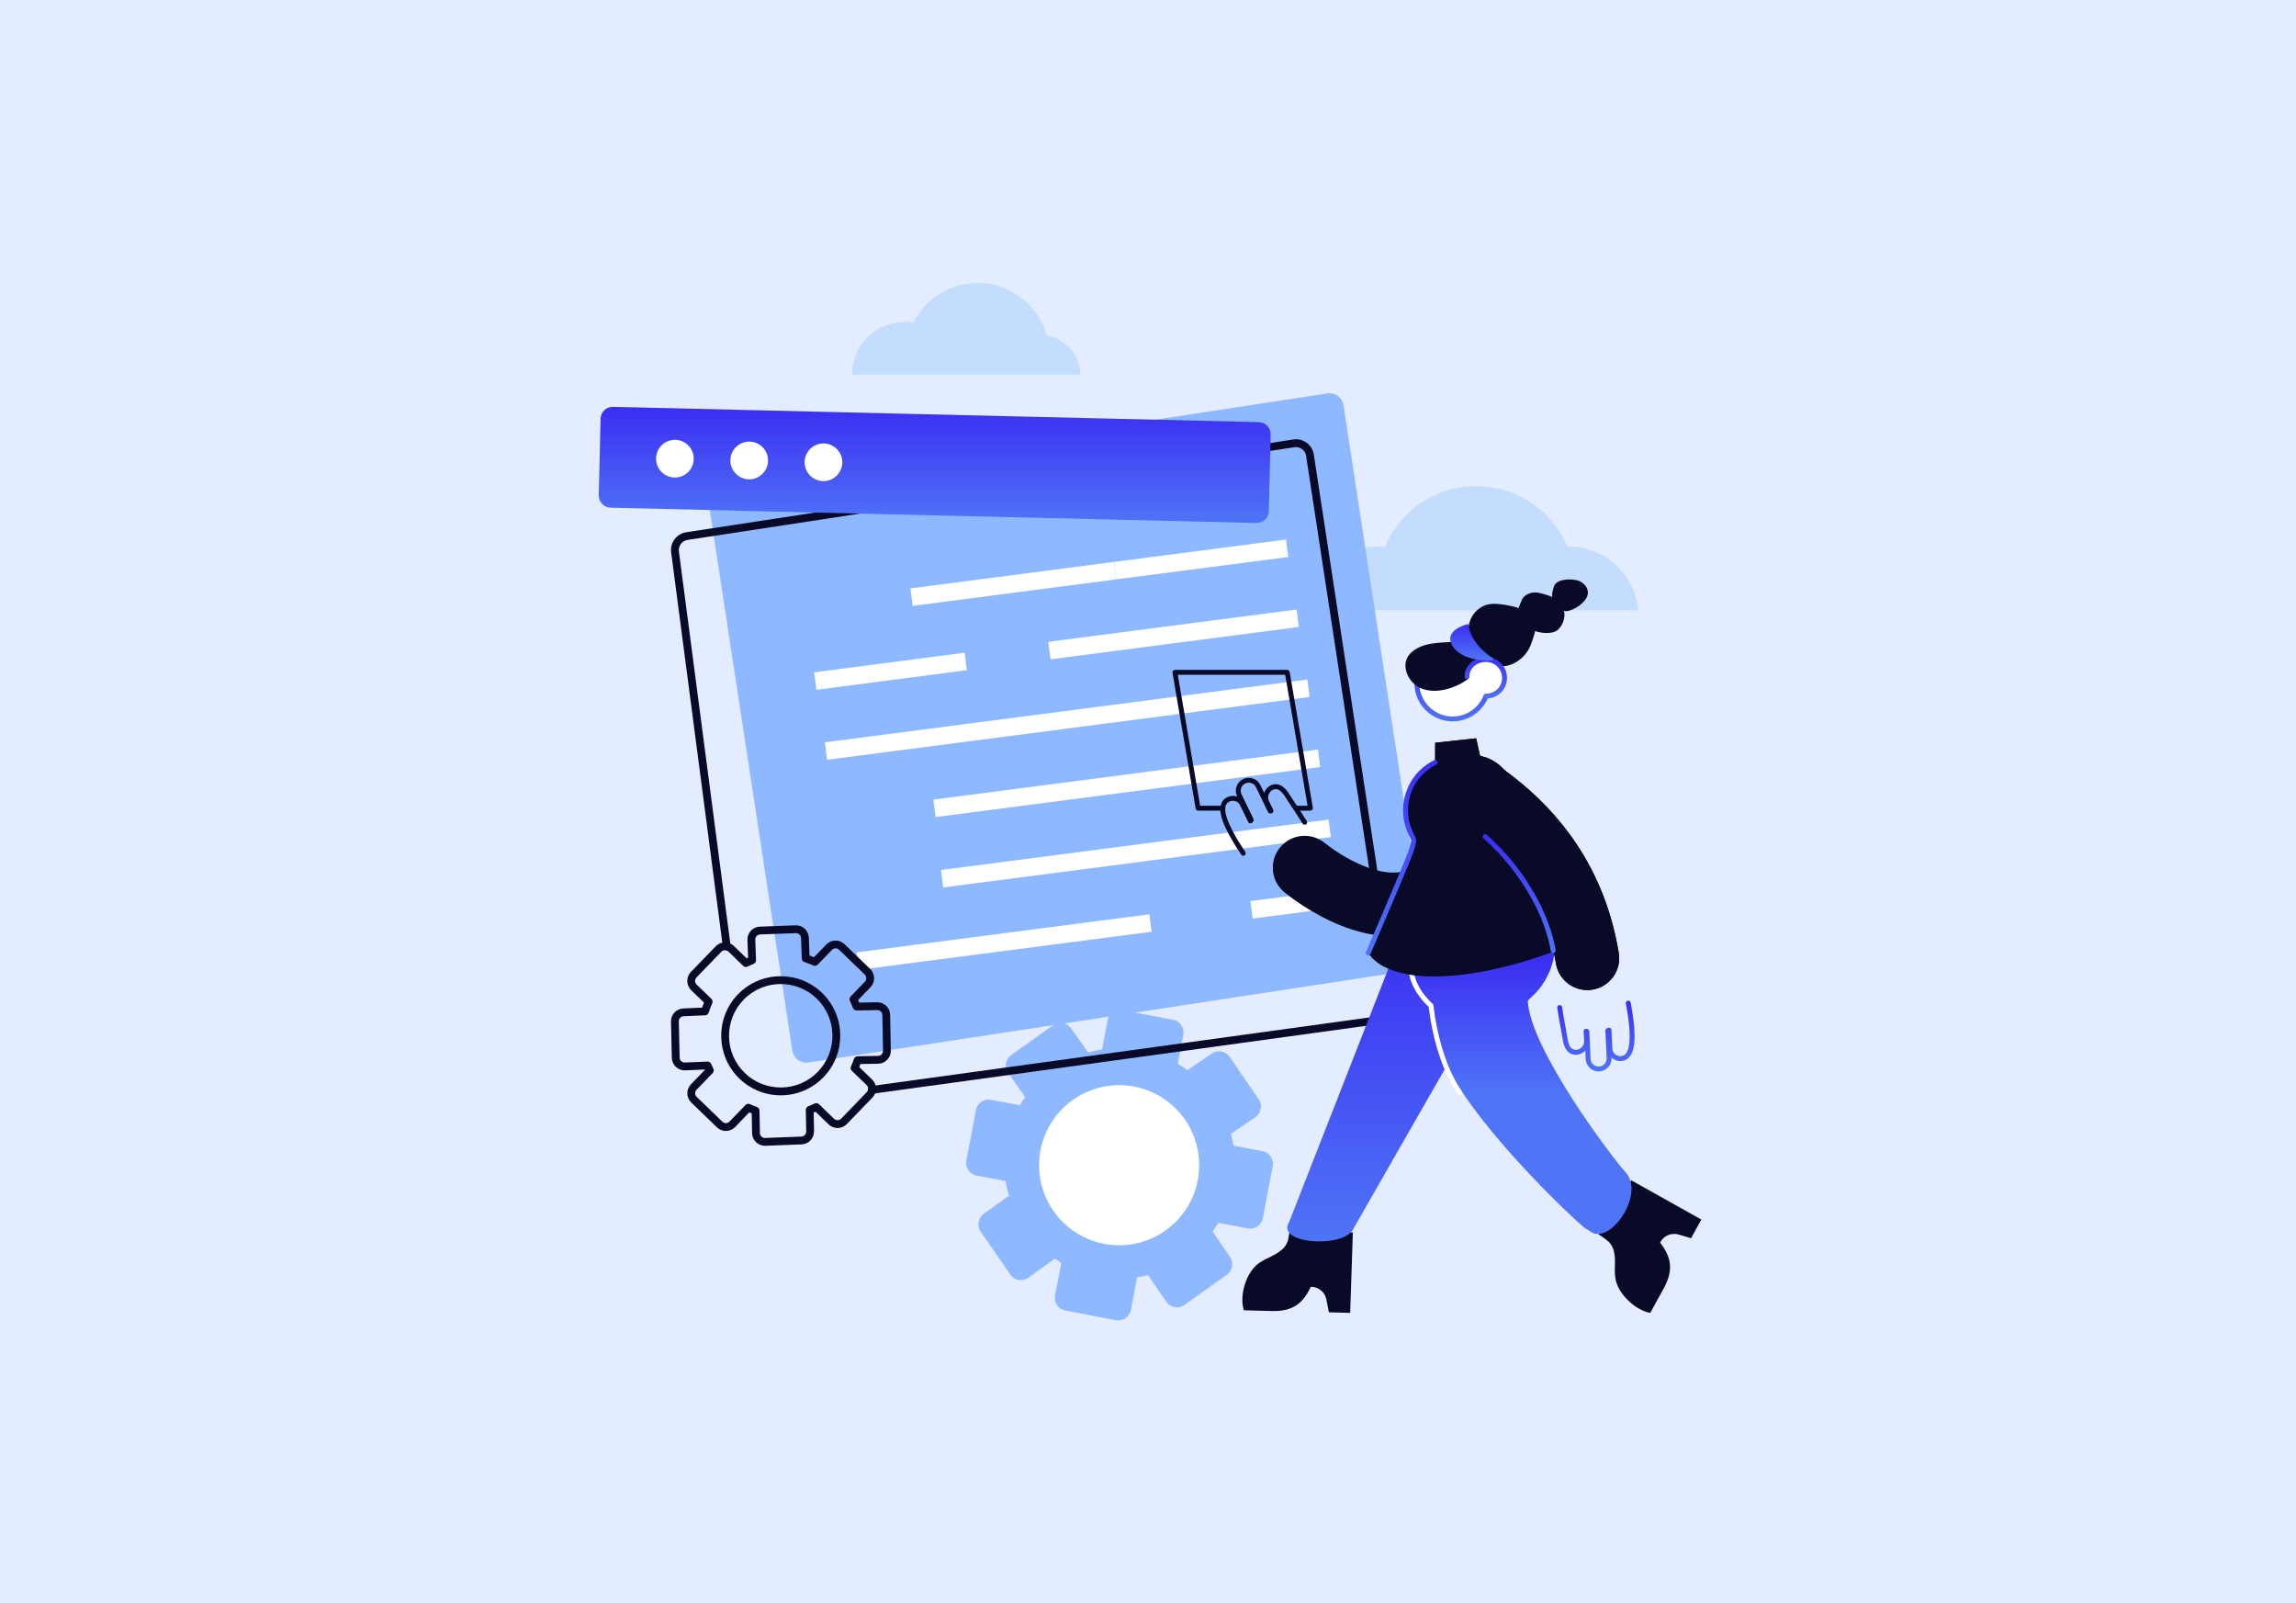
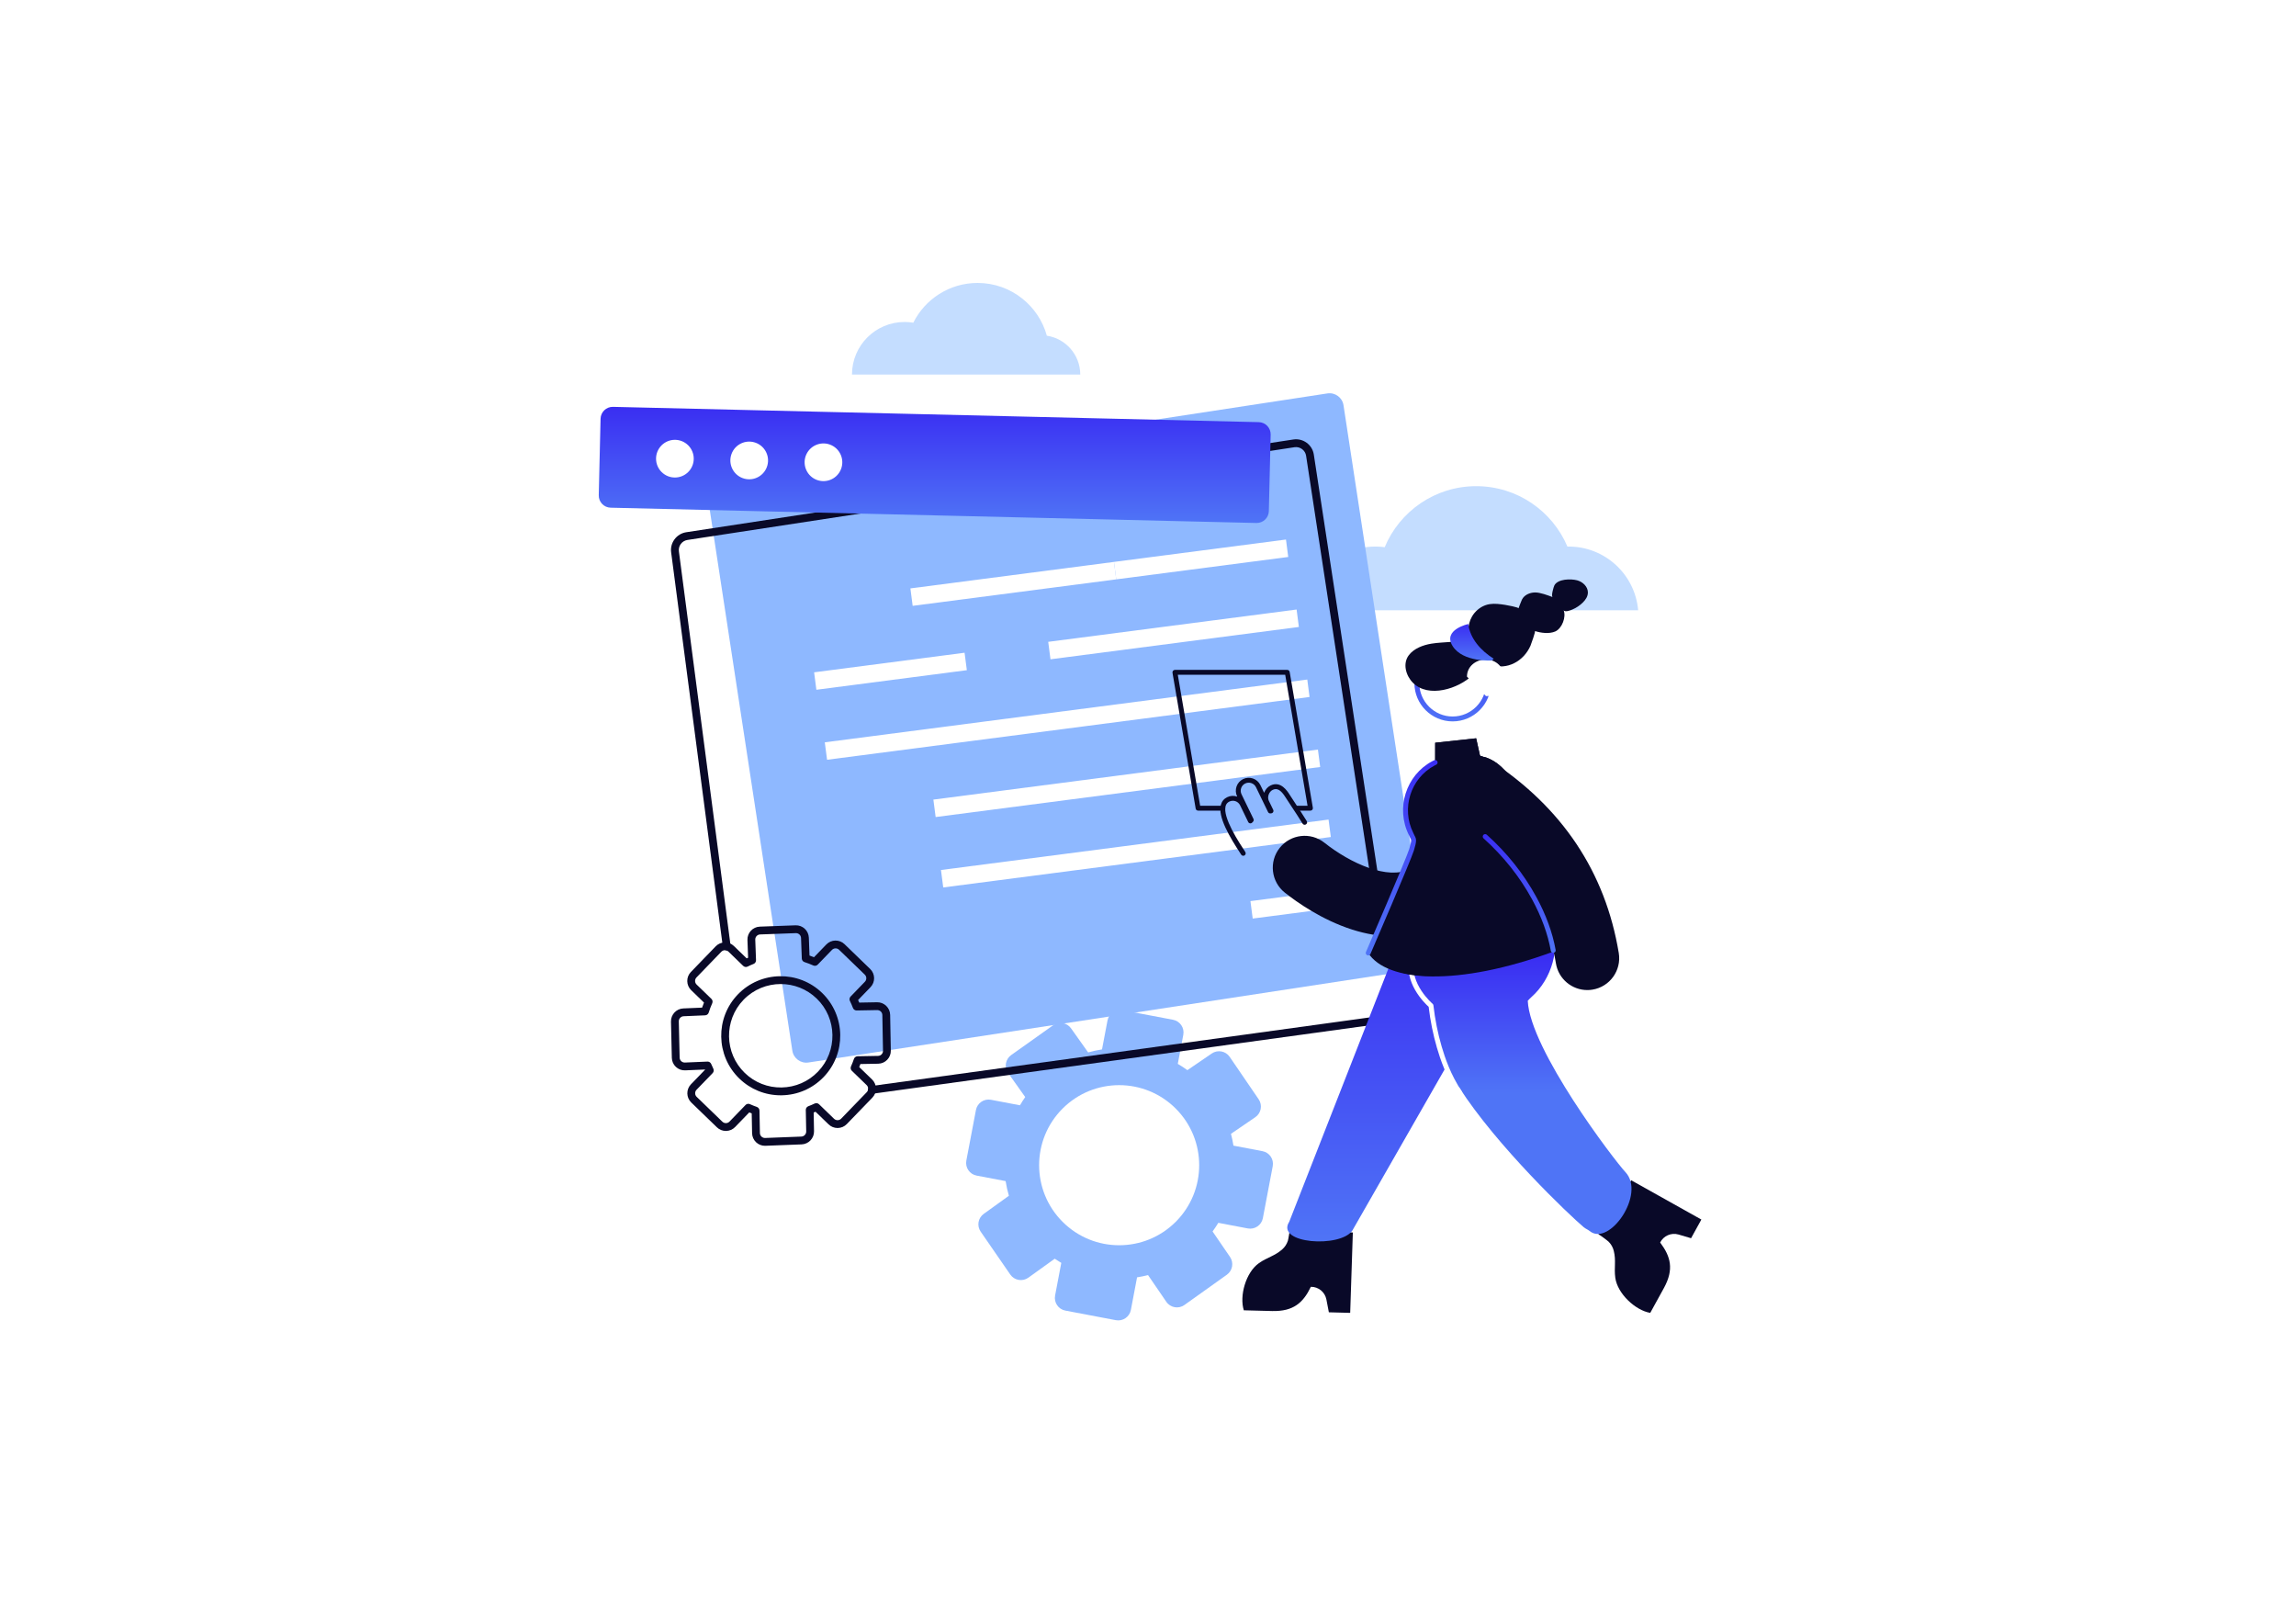
<svg xmlns="http://www.w3.org/2000/svg" width="487" height="340" viewBox="0 0 487 340" fill="none">
-   <rect width="487" height="340" fill="#E4ECFF" />
  <path d="M347.466 129.408H267.734C269.754 125.146 274.098 122.195 279.128 122.195C279.291 122.195 279.45 122.2 279.609 122.208C282.289 118.391 286.718 115.9 291.736 115.9C292.405 115.9 293.065 115.943 293.708 116.033C296.873 108.434 304.369 103.095 313.113 103.095C321.809 103.095 329.267 108.374 332.461 115.904C332.547 115.9 332.633 115.9 332.719 115.9C340.459 115.9 346.81 121.839 347.466 129.408Z" fill="#C4DDFF" />
  <path d="M267.863 258.322L269.955 247.302C270.237 245.82 269.263 244.391 267.781 244.109L261.624 242.94C261.491 242.092 261.317 241.256 261.098 240.435L266.261 236.907C267.507 236.056 267.826 234.357 266.975 233.111L260.826 224.111C259.975 222.866 258.276 222.546 257.03 223.397L251.855 226.934C251.201 226.457 250.522 226.012 249.818 225.6L250.987 219.442C251.269 217.96 250.295 216.531 248.814 216.249L238.105 214.216C236.623 213.934 235.194 214.908 234.912 216.39L233.746 222.533C232.748 222.687 231.767 222.901 230.806 223.174L227.175 218.063C226.301 216.834 224.596 216.545 223.366 217.419L214.481 223.733C213.252 224.607 212.963 226.312 213.837 227.541L217.459 232.638C217.062 233.201 216.69 233.784 216.341 234.383L210.197 233.216C208.715 232.935 207.285 233.908 207.004 235.39L204.97 246.099C204.689 247.581 205.662 249.01 207.144 249.291L213.302 250.461C213.466 251.516 213.698 252.554 213.995 253.568L208.66 257.406C207.451 258.275 207.161 259.951 208.007 261.175L214.287 270.271C215.156 271.529 216.888 271.829 218.129 270.936L223.714 266.92C224.167 267.228 224.632 267.522 225.108 267.801L223.793 274.725C223.511 276.207 224.484 277.637 225.967 277.918L236.675 279.951C238.157 280.233 239.586 279.26 239.868 277.778L241.18 270.867C241.967 270.746 242.743 270.587 243.508 270.391L247.384 276.053C248.247 277.315 249.979 277.622 251.223 276.734L260.23 270.311C261.441 269.447 261.738 267.773 260.898 266.545L257.196 261.138C257.628 260.549 258.034 259.938 258.414 259.308L264.669 260.496C266.152 260.777 267.581 259.804 267.863 258.322Z" fill="#8EB8FF" />
  <path d="M249.386 259.09C256.015 252.461 256.015 241.713 249.386 235.083C242.756 228.454 232.008 228.454 225.379 235.083C218.749 241.713 218.749 252.461 225.379 259.09C232.008 265.72 242.756 265.72 249.386 259.09Z" fill="white" />
  <path d="M300.225 205.643L171.472 225.308C169.839 225.558 168.313 224.436 168.063 222.803L150.3 106.5C150.051 104.867 151.173 103.341 152.806 103.092L281.559 83.427C283.192 83.177 284.718 84.299 284.968 85.932L302.731 202.234C302.98 203.868 301.859 205.394 300.225 205.643Z" fill="#8EB8FF" />
  <path d="M154.148 201.538C153.738 201.538 153.382 201.235 153.328 200.817L142.364 117.198C142.212 116.206 142.46 115.198 143.065 114.376C143.669 113.553 144.557 113.016 145.566 112.862L274.319 93.197C275.327 93.043 276.336 93.291 277.159 93.895C277.981 94.499 278.518 95.388 278.672 96.397L292.39 186.212C292.459 186.665 292.148 187.088 291.696 187.157C291.243 187.226 290.82 186.915 290.751 186.462L277.033 96.647C276.946 96.076 276.642 95.573 276.176 95.231C275.711 94.889 275.14 94.749 274.569 94.836L145.816 114.501C145.245 114.588 144.742 114.892 144.4 115.358C144.058 115.823 143.918 116.394 144.005 116.965L154.971 200.602C155.031 201.055 154.711 201.472 154.257 201.531C154.221 201.536 154.184 201.538 154.148 201.538Z" fill="#090928" />
  <path d="M184.945 231.944C184.537 231.944 184.182 231.643 184.125 231.228C184.063 230.774 184.38 230.356 184.833 230.294L292.99 215.411C293.442 215.349 293.861 215.666 293.924 216.119C293.986 216.573 293.669 216.991 293.216 217.054L185.059 231.936C185.021 231.941 184.983 231.944 184.945 231.944Z" fill="#090928" />
  <path d="M266.491 110.903L129.521 107.659C128.095 107.625 126.967 106.442 127.001 105.017L127.385 88.796C127.419 87.37 128.602 86.242 130.027 86.276L266.997 89.52C268.423 89.554 269.551 90.737 269.518 92.162L269.133 108.383C269.099 109.809 267.916 110.937 266.491 110.903Z" fill="url(#paint0_linear_232_1127)" />
  <path d="M146.26 99.777C147.648 98.061 147.381 95.544 145.665 94.156C143.949 92.769 141.432 93.035 140.044 94.751C138.656 96.468 138.923 98.984 140.639 100.372C142.355 101.76 144.872 101.494 146.26 99.777Z" fill="white" />
  <path d="M162.778 98.657C163.339 96.522 162.063 94.337 159.928 93.776C157.793 93.215 155.608 94.491 155.047 96.626C154.486 98.761 155.762 100.946 157.897 101.507C160.032 102.068 162.217 100.792 162.778 98.657Z" fill="white" />
  <path d="M178.278 99.732C179.218 97.735 178.361 95.354 176.364 94.414C174.368 93.474 171.987 94.33 171.046 96.327C170.106 98.324 170.963 100.705 172.959 101.645C174.956 102.586 177.337 101.729 178.278 99.732Z" fill="white" />
  <path d="M272.765 114.411L236.281 119.157L236.762 122.856L273.246 118.11L272.765 114.411Z" fill="white" />
  <path d="M236.281 119.158L193.102 124.775L193.583 128.474L236.762 122.857L236.281 119.158Z" fill="white" />
  <path d="M275.02 129.253L222.336 136.106L222.817 139.806L275.501 132.952L275.02 129.253Z" fill="white" />
  <path d="M204.594 138.417L172.68 142.569L173.161 146.268L205.076 142.116L204.594 138.417Z" fill="white" />
  <path d="M277.285 144.1L174.945 157.414L175.427 161.113L277.766 147.799L277.285 144.1Z" fill="white" />
  <path d="M279.542 158.949L197.977 169.56L198.458 173.259L280.023 162.648L279.542 158.949Z" fill="white" />
  <path d="M281.797 173.795L199.586 184.49L200.067 188.189L282.278 177.494L281.797 173.795Z" fill="white" />
  <path d="M284.055 188.636L265.227 191.085L265.708 194.785L284.536 192.335L284.055 188.636Z" fill="white" />
-   <path d="M243.782 193.882L181.719 201.956L182.2 205.655L244.263 197.581L243.782 193.882Z" fill="white" />
  <path d="M263.706 181.471C263.537 181.471 263.373 181.389 263.273 181.239C260.752 177.424 258.268 173.183 258.962 170.653C259.163 169.92 259.614 169.379 260.303 169.045C260.963 168.725 261.707 168.681 262.399 168.921C262.41 168.925 262.419 168.928 262.429 168.932L262.402 168.876C262.082 168.216 262.039 167.472 262.279 166.78C262.519 166.087 263.014 165.53 263.673 165.21C264.332 164.89 265.077 164.846 265.769 165.087C266.462 165.327 267.019 165.822 267.339 166.482L268.131 168.114C268.393 167.409 268.903 166.837 269.536 166.543C271.675 165.548 273.074 167.774 273.534 168.505C273.889 169.071 274.317 169.715 274.812 170.462C275.535 171.55 276.353 172.782 277.169 174.11C277.318 174.353 277.242 174.673 276.998 174.822C276.755 174.972 276.436 174.896 276.286 174.652C275.48 173.34 274.667 172.116 273.949 171.035C273.471 170.314 273.019 169.633 272.656 169.056C271.695 167.526 270.893 167.055 269.973 167.483C269.579 167.666 269.258 168.037 269.093 168.501C268.932 168.953 268.944 169.429 269.128 169.807L270.06 171.729C270.134 171.883 270.128 172.064 270.043 172.212C269.959 172.361 269.806 172.458 269.636 172.472C269.597 172.475 269.559 172.479 269.521 172.484L269.483 172.488C269.264 172.512 269.056 172.396 268.96 172.199L266.407 166.934C266.207 166.523 265.861 166.215 265.43 166.066C264.999 165.916 264.536 165.944 264.125 166.142C263.715 166.341 263.407 166.688 263.257 167.119C263.108 167.55 263.135 168.013 263.334 168.424L265.873 173.658C265.97 173.857 265.929 174.096 265.771 174.252C265.711 174.311 265.654 174.372 265.597 174.433C265.481 174.558 265.311 174.617 265.141 174.592C264.972 174.567 264.826 174.46 264.752 174.306L263.037 170.768C262.626 169.921 261.602 169.566 260.755 169.977C260.341 170.178 260.081 170.489 259.961 170.927C259.298 173.345 262.814 178.665 264.137 180.667C264.295 180.906 264.229 181.228 263.991 181.385C263.903 181.443 263.804 181.471 263.706 181.471Z" fill="#090928" />
  <path d="M295.498 198.562C292.716 198.562 289.79 198.08 286.777 197.114C280.359 195.056 275.092 191.328 272.524 189.289C269.602 186.97 269.114 182.72 271.434 179.799C273.753 176.877 278.002 176.388 280.925 178.708C286.44 183.087 294.457 186.692 299.023 184.261C301.205 183.099 302.715 180.562 302.87 177.798C302.927 176.784 302.837 175.707 302.603 174.595C301.834 170.944 304.171 167.361 307.822 166.593C311.472 165.824 315.055 168.16 315.824 171.811C316.303 174.085 316.483 176.354 316.359 178.553C315.94 186.045 311.73 192.801 305.373 196.186C302.402 197.768 299.069 198.562 295.498 198.562Z" fill="#090928" />
  <path d="M273.545 260.443C273.687 260.453 273.256 262.855 273.171 263.106C272.931 263.824 272.543 264.428 271.975 264.93C270.335 266.378 268.795 266.615 267.041 267.847C264.23 269.82 262.854 274.843 263.826 277.856L269.867 278.013C274.384 278.11 276.419 276.228 278.046 272.873C279.65 272.857 281.036 273.989 281.34 275.565L281.862 278.281L286.385 278.401L286.949 261.357L273.545 260.443Z" fill="#090928" />
  <path d="M339.023 261.772C339.097 261.65 341.033 263.136 341.218 263.326C341.746 263.869 342.104 264.492 342.289 265.227C342.822 267.348 342.326 268.825 342.615 270.949C343.077 274.352 346.907 277.881 350.03 278.401L352.943 273.106C355.104 269.138 354.366 266.467 352.133 263.48C352.855 262.048 354.498 261.337 356.036 261.79L358.69 262.573L360.872 258.611L345.99 250.283L339.023 261.772Z" fill="#090928" />
  <path d="M286.86 260.916L316.339 209.438C318.582 205.198 316.963 199.942 312.723 197.699C308.484 195.456 298.7 196.127 296.457 200.367L273.462 259.072C270.46 263.748 284.34 264.697 286.86 260.916Z" fill="url(#paint1_linear_232_1127)" />
  <path d="M303.554 199.974C304.167 194.705 306.984 189.318 313.004 189.633C316.348 189.808 318.439 191.353 319.661 193.543C323.377 192.328 327.393 192.042 328.901 195.576C331.179 200.913 329.113 207.62 324.889 211.377C324.626 211.611 324.343 211.898 324.05 212.222C324.524 222.558 342.37 246.003 344.765 248.551C349.145 253.214 341.307 264.428 337.185 261.048C336.811 260.742 336.33 260.574 335.94 260.25C332.961 257.765 317.451 243.008 309.484 230.567L309.64 231.765C307.365 228.346 306.102 224.867 305.273 222.029C305.251 221.953 305.231 221.876 305.209 221.799C305.145 221.577 305.083 221.355 305.022 221.132C304.989 221.01 304.956 220.888 304.924 220.765C304.855 220.504 304.787 220.243 304.723 219.981C304.693 219.859 304.664 219.738 304.635 219.616C304.588 219.422 304.544 219.228 304.5 219.034C304.45 218.812 304.401 218.589 304.354 218.367C304.319 218.206 304.285 218.045 304.252 217.884C304.222 217.737 304.193 217.589 304.164 217.441C304.13 217.264 304.097 217.086 304.064 216.909C304.025 216.696 303.987 216.483 303.95 216.27C303.916 216.073 303.884 215.876 303.853 215.678C303.833 215.558 303.814 215.438 303.796 215.318C303.754 215.045 303.714 214.771 303.677 214.498C303.657 214.353 303.639 214.208 303.62 214.063C303.594 213.859 303.568 213.655 303.544 213.451C303.536 213.384 303.527 213.317 303.52 213.25C303.52 213.25 298.069 208.644 299.52 203.193H303.268C303.334 202.114 303.43 201.041 303.554 199.974Z" fill="url(#paint2_linear_232_1127)" />
  <path d="M309.646 232.283C309.478 232.283 309.314 232.202 309.214 232.052C306.742 228.337 305.501 224.635 304.782 222.174C303.971 219.399 303.383 216.484 303.033 213.507C302.105 212.668 297.632 208.292 299.024 203.06C299.085 202.833 299.29 202.675 299.525 202.675H305.95C306.236 202.675 306.468 202.907 306.468 203.193C306.468 203.479 306.236 203.711 305.95 203.711H299.935C298.932 208.622 303.808 212.811 303.859 212.854C303.96 212.939 304.025 213.06 304.04 213.191C304.38 216.179 304.964 219.103 305.776 221.883C306.476 224.279 307.683 227.881 310.077 231.478C310.235 231.716 310.171 232.038 309.932 232.196C309.844 232.255 309.745 232.283 309.646 232.283Z" fill="white" />
  <path d="M304.017 161.887C304.145 161.818 304.275 161.752 304.405 161.687L304.412 157.503L313.105 156.559C313.105 156.559 313.897 160.133 313.903 160.16C313.962 160.415 314.971 160.542 315.203 160.624C318.545 161.805 321.149 165.139 321.7 168.612C322.093 171.089 321.622 173.638 320.786 175.976C320.269 177.422 319.597 178.793 318.809 180.108C318.69 180.323 321.251 183.476 321.503 183.857C322.475 185.324 323.382 186.838 324.16 188.417C325.622 191.381 326.771 194.675 326.403 198.026C326.331 198.674 326.076 202.336 325.243 202.588C308.622 207.626 296.44 209.004 292.469 202.835C292.469 202.835 298.907 184.588 299.797 178.343C299.838 178.06 299.621 177.493 299.287 176.823C296.584 171.4 298.667 164.732 304.017 161.887Z" fill="#090928" />
  <path d="M304.018 161.887C304.146 161.818 304.276 161.752 304.406 161.687L304.413 157.503L313.106 156.559C313.106 156.559 313.898 160.133 313.904 160.16C313.963 160.415 314.972 160.542 315.204 160.624C318.546 161.805 321.15 165.139 321.701 168.612C322.094 171.089 321.623 173.638 320.788 175.976C320.27 177.422 319.599 178.793 318.81 180.108C318.684 180.318 321.515 181.678 321.802 181.862C326.969 185.17 329.367 191.542 329.332 197.478C329.325 198.687 330.916 201.272 329.458 201.807C309.142 209.26 294.174 208.256 290.203 202.086C290.203 202.086 298.908 184.588 299.799 178.343C299.839 178.06 299.622 177.493 299.288 176.823C296.585 171.4 298.669 164.732 304.018 161.887Z" fill="#090928" />
  <path d="M312.52 151.027C315.922 148.576 316.691 143.831 314.24 140.43C311.788 137.029 307.044 136.259 303.643 138.711C300.242 141.162 299.472 145.907 301.923 149.308C304.375 152.709 309.119 153.479 312.52 151.027Z" fill="white" />
  <path d="M308.118 152.976C303.646 152.976 300.008 149.338 300.008 144.866C300.008 140.394 303.646 136.756 308.118 136.756C312.589 136.756 316.227 140.394 316.227 144.866C316.227 149.338 312.589 152.976 308.118 152.976ZM308.118 137.793C304.217 137.793 301.044 140.966 301.044 144.866C301.044 148.766 304.217 151.939 308.118 151.939C312.018 151.939 315.191 148.766 315.191 144.866C315.191 140.966 312.018 137.793 308.118 137.793Z" fill="url(#paint3_linear_232_1127)" />
  <path d="M314.511 133.235C316.883 136.261 314.725 140.85 312.327 143.178C309.388 146.032 302.997 148.127 299.682 144.775C298.213 143.291 297.469 140.743 298.812 138.954C299.91 137.491 301.871 136.78 303.614 136.492C306.402 136.031 309.403 136.373 312.033 135.171C312.692 134.869 313.304 134.473 313.842 133.987C313.89 133.943 314.569 133.31 314.511 133.235Z" fill="#090928" />
  <path d="M315.97 128.11C317.046 127.941 318.152 128.101 319.238 128.264C319.444 128.295 322.171 128.777 322.087 129.011C322.087 129.011 322.599 127.598 322.809 127.164C323.294 126.162 324.473 125.648 325.587 125.634C326.7 125.62 328.302 126.237 329.345 126.625C328.929 126.47 329.549 124.386 329.713 124.099C330.491 122.735 333.205 122.712 334.519 123.059C335.697 123.371 336.775 124.369 336.803 125.588C336.823 126.453 336.325 127.18 335.736 127.766C335.121 128.377 334.333 128.909 333.532 129.243C333.168 129.395 331.885 129.929 331.641 129.366C332.262 130.799 331.319 133.269 329.891 133.901C328.629 134.46 326.838 134.229 325.573 133.814C325.74 133.868 324.746 136.66 324.63 136.926C323.198 140.208 319.633 142.208 316.127 140.938C312.322 139.56 310.172 134.317 312.222 130.741C312.833 129.676 313.831 128.808 314.997 128.365C315.317 128.243 315.642 128.161 315.97 128.11Z" fill="#090928" />
  <path d="M315.193 147.615C317.36 147.615 319.122 145.941 319.122 143.774C319.122 141.606 317.365 139.849 315.197 139.849C313.03 139.849 311.156 141.321 311.156 143.488L315.193 147.615Z" fill="white" />
-   <path d="M315.195 148.133C314.909 148.133 314.677 147.901 314.677 147.615C314.677 147.329 314.909 147.097 315.195 147.097C317.108 147.097 318.606 145.637 318.606 143.773C318.606 141.895 317.078 140.367 315.2 140.367C313.191 140.367 311.677 141.709 311.677 143.488C311.677 143.774 311.445 144.006 311.159 144.006C310.873 144.006 310.641 143.774 310.641 143.488C310.641 141.156 312.643 139.331 315.2 139.331C317.65 139.331 319.643 141.323 319.643 143.773C319.643 146.218 317.689 148.133 315.195 148.133Z" fill="url(#paint4_linear_232_1127)" />
  <path d="M290.206 202.604C290.137 202.604 290.067 202.591 290 202.562C289.737 202.448 289.617 202.143 289.73 201.88C289.816 201.682 298.315 182.023 298.915 180.025C299.443 178.266 299.372 178.138 299.139 177.71L299.098 177.635C299.054 177.553 299.004 177.443 298.951 177.323C298.912 177.235 298.87 177.141 298.826 177.054C296.005 171.391 298.225 164.383 303.777 161.43C303.91 161.359 304.043 161.29 304.178 161.223C304.435 161.096 304.745 161.2 304.873 161.456C305 161.713 304.896 162.024 304.64 162.151C304.514 162.214 304.388 162.278 304.264 162.344C299.203 165.036 297.18 171.427 299.754 176.592C299.805 176.693 299.853 176.801 299.898 176.903C299.939 176.995 299.976 177.08 300.01 177.143L300.049 177.214C300.463 177.973 300.5 178.35 299.908 180.323C299.291 182.379 291.033 201.48 290.681 202.292C290.597 202.487 290.406 202.604 290.206 202.604Z" fill="url(#paint5_linear_232_1127)" />
  <path d="M311.433 132.327C311.433 132.327 305.925 133.526 308.117 137.01C310.31 140.493 316.47 140.06 316.47 140.06L316.82 139.679C314.15 138.002 311.814 135.457 311.433 132.327Z" fill="url(#paint6_linear_232_1127)" />
  <path d="M336.68 209.949C333.433 209.949 330.569 207.602 330.023 204.293C327.802 190.838 320.813 180.443 308.659 172.512C305.534 170.474 304.654 166.288 306.692 163.163C308.731 160.039 312.917 159.159 316.041 161.197C331.331 171.173 340.52 184.932 343.353 202.093C343.961 205.774 341.469 209.25 337.788 209.858C337.416 209.919 337.045 209.949 336.68 209.949Z" fill="#090928" />
-   <path d="M336.68 209.949C333.433 209.949 330.569 207.602 330.023 204.293C327.802 190.838 320.813 180.443 308.659 172.512C305.534 170.474 304.654 166.288 306.692 163.163C308.731 160.039 312.917 159.159 316.041 161.197C331.331 171.173 340.52 184.932 343.353 202.093C343.961 205.774 341.469 209.25 337.788 209.858C337.416 209.919 337.045 209.949 336.68 209.949Z" fill="#090928" />
-   <path d="M339.077 227.204C338.394 227.204 337.744 226.954 337.234 226.491C336.692 225.997 336.375 225.323 336.34 224.591L336.254 222.778C335.735 223.324 335.041 223.648 334.344 223.67C331.988 223.746 331.575 221.147 331.44 220.294C331.336 219.634 331.196 218.874 331.034 217.994C330.798 216.709 330.53 215.253 330.302 213.711C330.261 213.428 330.456 213.164 330.739 213.123C331.025 213.08 331.286 213.276 331.328 213.559C331.553 215.083 331.819 216.53 332.054 217.807C332.21 218.657 332.358 219.46 332.464 220.132C332.746 221.917 333.289 222.661 334.311 222.634C334.746 222.621 335.187 222.405 335.522 222.044C335.848 221.692 336.023 221.249 336.004 220.83H336.004C336 220.756 335.984 220.419 335.902 218.695C335.894 218.525 335.971 218.361 336.108 218.257C336.244 218.154 336.423 218.125 336.585 218.18C336.624 218.193 336.663 218.204 336.702 218.216L336.73 218.225C336.94 218.288 337.088 218.477 337.098 218.696L337.375 224.542C337.396 224.997 337.594 225.417 337.931 225.724C338.269 226.03 338.703 226.186 339.161 226.166C340.101 226.122 340.83 225.32 340.786 224.38L340.511 218.569C340.5 218.347 340.632 218.143 340.839 218.062C340.916 218.032 340.992 217.999 341.068 217.965C341.224 217.896 341.404 217.908 341.55 217.998C341.696 218.088 341.788 218.244 341.796 218.415L341.982 222.341C342.003 222.797 342.201 223.217 342.538 223.524C342.876 223.831 343.31 223.987 343.768 223.966C344.228 223.944 344.589 223.761 344.872 223.405C346.432 221.443 345.292 215.169 344.863 212.807C344.812 212.526 344.999 212.256 345.28 212.205C345.562 212.153 345.831 212.34 345.883 212.622C346.7 217.121 347.316 221.997 345.683 224.05C345.21 224.645 344.582 224.965 343.817 225.001C343.087 225.036 342.383 224.783 341.841 224.29C341.833 224.283 341.826 224.276 341.818 224.269L341.821 224.331C341.893 225.842 340.721 227.13 339.21 227.201C339.166 227.203 339.122 227.204 339.077 227.204Z" fill="url(#paint7_linear_232_1127)" />
  <path d="M329.455 202.057C329.209 202.057 328.991 201.881 328.946 201.631C328.304 198.058 326.964 194.386 324.964 190.716C322.35 185.919 318.887 181.567 314.672 177.78C314.459 177.589 314.442 177.261 314.633 177.048C314.824 176.835 315.151 176.818 315.364 177.009C319.668 180.875 323.204 185.32 325.874 190.221C327.927 193.988 329.304 197.765 329.966 201.447C330.016 201.729 329.829 201.998 329.547 202.049C329.516 202.055 329.486 202.057 329.455 202.057Z" fill="url(#paint8_linear_232_1127)" />
  <path d="M277.957 171.898H275.091C274.805 171.898 274.573 171.666 274.573 171.38C274.573 171.093 274.805 170.861 275.091 170.861H277.343L272.602 143.09H249.82L254.561 170.861H259.369C259.655 170.861 259.887 171.093 259.887 171.38C259.887 171.666 259.655 171.898 259.369 171.898H254.123C253.871 171.898 253.655 171.716 253.613 171.467L248.695 142.66C248.669 142.509 248.711 142.355 248.81 142.238C248.908 142.122 249.053 142.054 249.206 142.054H273.039C273.292 142.054 273.507 142.236 273.55 142.485L278.467 171.292C278.493 171.443 278.451 171.597 278.353 171.714C278.254 171.831 278.109 171.898 277.957 171.898Z" fill="#090928" />
  <path d="M162.248 242.972C161.55 242.972 160.89 242.71 160.379 242.228C159.842 241.721 159.538 241.036 159.524 240.297L159.443 236.098C159.269 236.032 159.095 235.963 158.923 235.891L155.923 238.992C155.417 239.515 154.737 239.811 154.009 239.823C153.993 239.823 153.977 239.823 153.962 239.823C153.25 239.823 152.579 239.552 152.067 239.056L146.62 233.789C145.539 232.744 145.511 231.014 146.556 229.933L149.563 226.824C149.559 226.814 149.555 226.805 149.55 226.796L145.343 226.974C144.601 227.009 143.902 226.745 143.362 226.241C142.823 225.736 142.517 225.051 142.5 224.313L142.321 216.632C142.287 215.157 143.458 213.906 144.932 213.843L148.92 213.674C149.043 213.315 149.178 212.957 149.325 212.604L146.606 209.975C146.083 209.468 145.787 208.788 145.775 208.06C145.763 207.331 146.035 206.642 146.541 206.118L151.809 200.672C152.315 200.148 152.996 199.853 153.724 199.841C154.456 199.834 155.142 200.101 155.665 200.607L158.376 203.229C158.477 203.182 158.578 203.137 158.679 203.093L158.541 199.325C158.486 197.822 159.663 196.554 161.166 196.499L168.738 196.22C170.249 196.164 171.508 197.342 171.564 198.845L171.703 202.626C172.022 202.738 172.339 202.86 172.652 202.99L175.274 200.279C176.319 199.198 178.049 199.17 179.13 200.214L184.577 205.482C185.658 206.527 185.686 208.257 184.641 209.338L182.012 212.057C182.094 212.239 182.174 212.422 182.25 212.606L186.032 212.537C186.756 212.521 187.451 212.794 187.975 213.3C188.5 213.806 188.796 214.485 188.809 215.214L188.949 222.789C188.962 223.517 188.691 224.207 188.185 224.732C187.68 225.256 187 225.553 186.272 225.566L182.501 225.635C182.422 225.85 182.338 226.064 182.249 226.277L184.968 228.906C186.049 229.952 186.078 231.682 185.033 232.763L179.612 238.368C179.106 238.891 178.426 239.186 177.697 239.199C177.682 239.199 177.666 239.199 177.65 239.199C176.939 239.199 176.268 238.928 175.756 238.432L172.981 235.75C172.85 235.807 172.718 235.864 172.585 235.919L172.661 239.896C172.69 241.371 171.513 242.617 170.039 242.674L162.356 242.97C162.32 242.972 162.284 242.972 162.248 242.972ZM158.727 234.072C158.844 234.072 158.961 234.097 159.071 234.147C159.547 234.364 160.038 234.56 160.53 234.728C160.859 234.842 161.083 235.148 161.09 235.497L161.182 240.266C161.187 240.555 161.306 240.824 161.517 241.023C161.727 241.221 162.01 241.327 162.292 241.314L169.975 241.018C170.554 240.995 171.015 240.507 171.004 239.928L170.916 235.374C170.909 235.023 171.125 234.705 171.455 234.582C171.907 234.413 172.357 234.222 172.791 234.013C173.104 233.862 173.477 233.923 173.727 234.164L176.908 237.241C177.109 237.435 177.372 237.541 177.651 237.541C177.657 237.541 177.664 237.541 177.67 237.541C177.956 237.537 178.222 237.421 178.421 237.216L178.421 237.215L183.841 231.611C184.04 231.406 184.147 231.135 184.142 230.849C184.137 230.564 184.021 230.297 183.816 230.099L180.684 227.069C180.432 226.826 180.36 226.45 180.506 226.131C180.74 225.615 180.948 225.085 181.125 224.556C181.235 224.222 181.544 223.995 181.896 223.989L186.242 223.909C186.527 223.904 186.794 223.787 186.992 223.582C187.19 223.376 187.297 223.105 187.292 222.82L187.152 215.244C187.147 214.959 187.031 214.692 186.825 214.494C186.62 214.296 186.347 214.197 186.063 214.195L181.706 214.275C181.701 214.275 181.696 214.275 181.691 214.275C181.346 214.275 181.037 214.062 180.915 213.738C180.727 213.238 180.512 212.741 180.274 212.263C180.118 211.948 180.177 211.57 180.421 211.318L183.45 208.186C183.648 207.981 183.755 207.71 183.75 207.425C183.746 207.139 183.63 206.872 183.425 206.674L177.978 201.407C177.554 200.997 176.876 201.008 176.466 201.432L173.444 204.556C173.2 204.809 172.823 204.88 172.504 204.734C171.903 204.46 171.278 204.22 170.647 204.022C170.313 203.917 170.081 203.612 170.067 203.261L169.907 198.906C169.886 198.317 169.388 197.857 168.799 197.877L161.228 198.155C160.638 198.177 160.176 198.674 160.198 199.264L160.358 203.607C160.371 203.958 160.161 204.279 159.834 204.408C159.418 204.573 158.997 204.761 158.584 204.967C158.269 205.123 157.89 205.065 157.638 204.821L154.513 201.799C154.308 201.6 154.045 201.486 153.752 201.498C153.466 201.503 153.2 201.619 153.001 201.824L147.734 207.27C147.535 207.475 147.428 207.746 147.433 208.032C147.438 208.317 147.554 208.584 147.759 208.782L150.891 211.811C151.143 212.055 151.215 212.431 151.069 212.75C150.778 213.392 150.527 214.055 150.325 214.719C150.222 215.055 149.919 215.291 149.567 215.305L145.003 215.499C144.425 215.524 143.965 216.015 143.979 216.593L144.158 224.274C144.164 224.563 144.285 224.832 144.496 225.03C144.708 225.228 144.984 225.329 145.272 225.318L150.05 225.115C150.398 225.097 150.718 225.304 150.851 225.626C150.989 225.96 151.14 226.294 151.301 226.619C151.457 226.933 151.398 227.311 151.154 227.563L147.748 231.085C147.55 231.29 147.443 231.561 147.448 231.846C147.452 232.132 147.568 232.399 147.774 232.597L153.22 237.864C153.425 238.063 153.703 238.168 153.981 238.165C154.267 238.16 154.533 238.044 154.732 237.839L158.131 234.325C158.291 234.16 158.507 234.072 158.727 234.072Z" fill="#090928" />
  <path d="M165.594 232.265C162.301 232.265 159.193 231.009 156.82 228.714C151.815 223.873 151.68 215.862 156.522 210.856C161.363 205.851 169.374 205.717 174.379 210.558C179.385 215.399 179.519 223.41 174.678 228.416C172.333 230.841 169.184 232.207 165.811 232.263C165.738 232.264 165.666 232.265 165.594 232.265ZM165.601 208.67C162.73 208.67 159.862 209.787 157.713 212.009C153.508 216.357 153.624 223.317 157.972 227.522C160.079 229.559 162.85 230.653 165.783 230.606C168.713 230.556 171.449 229.369 173.486 227.263C177.691 222.914 177.575 215.955 173.227 211.75C171.1 209.693 168.349 208.67 165.601 208.67Z" fill="#090928" />
  <path d="M229.132 79.432H180.711C180.711 73.27 185.704 68.278 191.866 68.278C192.499 68.278 193.115 68.329 193.716 68.431C196.214 63.43 201.381 60 207.354 60C210.937 60 214.233 61.238 216.833 63.314C219.321 65.288 221.178 68.034 222.045 71.188C226.054 71.792 229.132 75.252 229.132 79.432Z" fill="#C4DDFF" />
  <defs>
    <linearGradient id="paint0_linear_232_1127" x1="198.259" y1="86.275" x2="198.259" y2="110.904" gradientUnits="userSpaceOnUse">
      <stop stop-color="#3A2EF2" />
      <stop offset="1" stop-color="#4F74F6" />
    </linearGradient>
    <linearGradient id="paint1_linear_232_1127" x1="295.194" y1="196.439" x2="295.194" y2="263.251" gradientUnits="userSpaceOnUse">
      <stop stop-color="#3A2EF2" />
      <stop offset="1" stop-color="#4F74F6" />
    </linearGradient>
    <linearGradient id="paint2_linear_232_1127" x1="304.456" y1="203.193" x2="304.456" y2="231.765" gradientUnits="userSpaceOnUse">
      <stop stop-color="#3A2EF2" />
      <stop offset="1" stop-color="#4F74F6" />
    </linearGradient>
    <linearGradient id="paint3_linear_232_1127" x1="308.118" y1="136.756" x2="308.118" y2="152.976" gradientUnits="userSpaceOnUse">
      <stop stop-color="#3A2EF2" />
      <stop offset="1" stop-color="#4F74F6" />
    </linearGradient>
    <linearGradient id="paint4_linear_232_1127" x1="315.142" y1="139.331" x2="315.142" y2="148.133" gradientUnits="userSpaceOnUse">
      <stop stop-color="#3A2EF2" />
      <stop offset="1" stop-color="#4F74F6" />
    </linearGradient>
    <linearGradient id="paint5_linear_232_1127" x1="297.307" y1="161.169" x2="297.307" y2="202.604" gradientUnits="userSpaceOnUse">
      <stop stop-color="#3A2EF2" />
      <stop offset="1" stop-color="#4F74F6" />
    </linearGradient>
    <linearGradient id="paint6_linear_232_1127" x1="312.211" y1="132.327" x2="312.211" y2="140.077" gradientUnits="userSpaceOnUse">
      <stop stop-color="#3A2EF2" />
      <stop offset="1" stop-color="#4F74F6" />
    </linearGradient>
    <linearGradient id="paint7_linear_232_1127" x1="338.502" y1="212.196" x2="338.502" y2="227.204" gradientUnits="userSpaceOnUse">
      <stop stop-color="#3A2EF2" />
      <stop offset="1" stop-color="#4F74F6" />
    </linearGradient>
    <linearGradient id="paint8_linear_232_1127" x1="322.237" y1="176.876" x2="322.237" y2="202.057" gradientUnits="userSpaceOnUse">
      <stop stop-color="#3A2EF2" />
      <stop offset="1" stop-color="#4F74F6" />
    </linearGradient>
  </defs>
</svg>